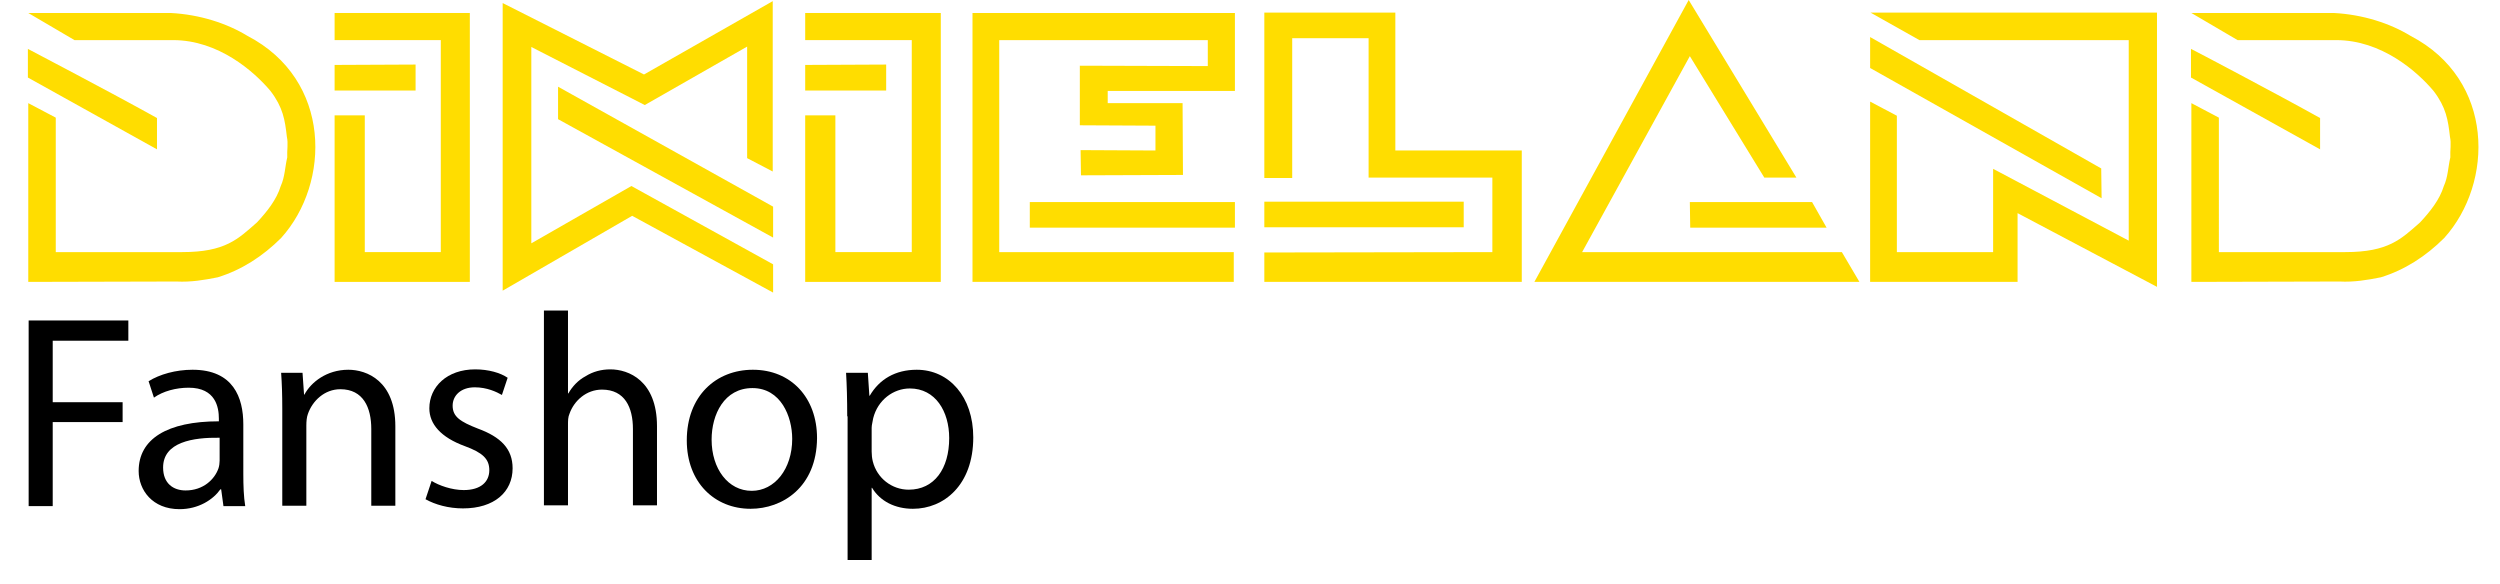
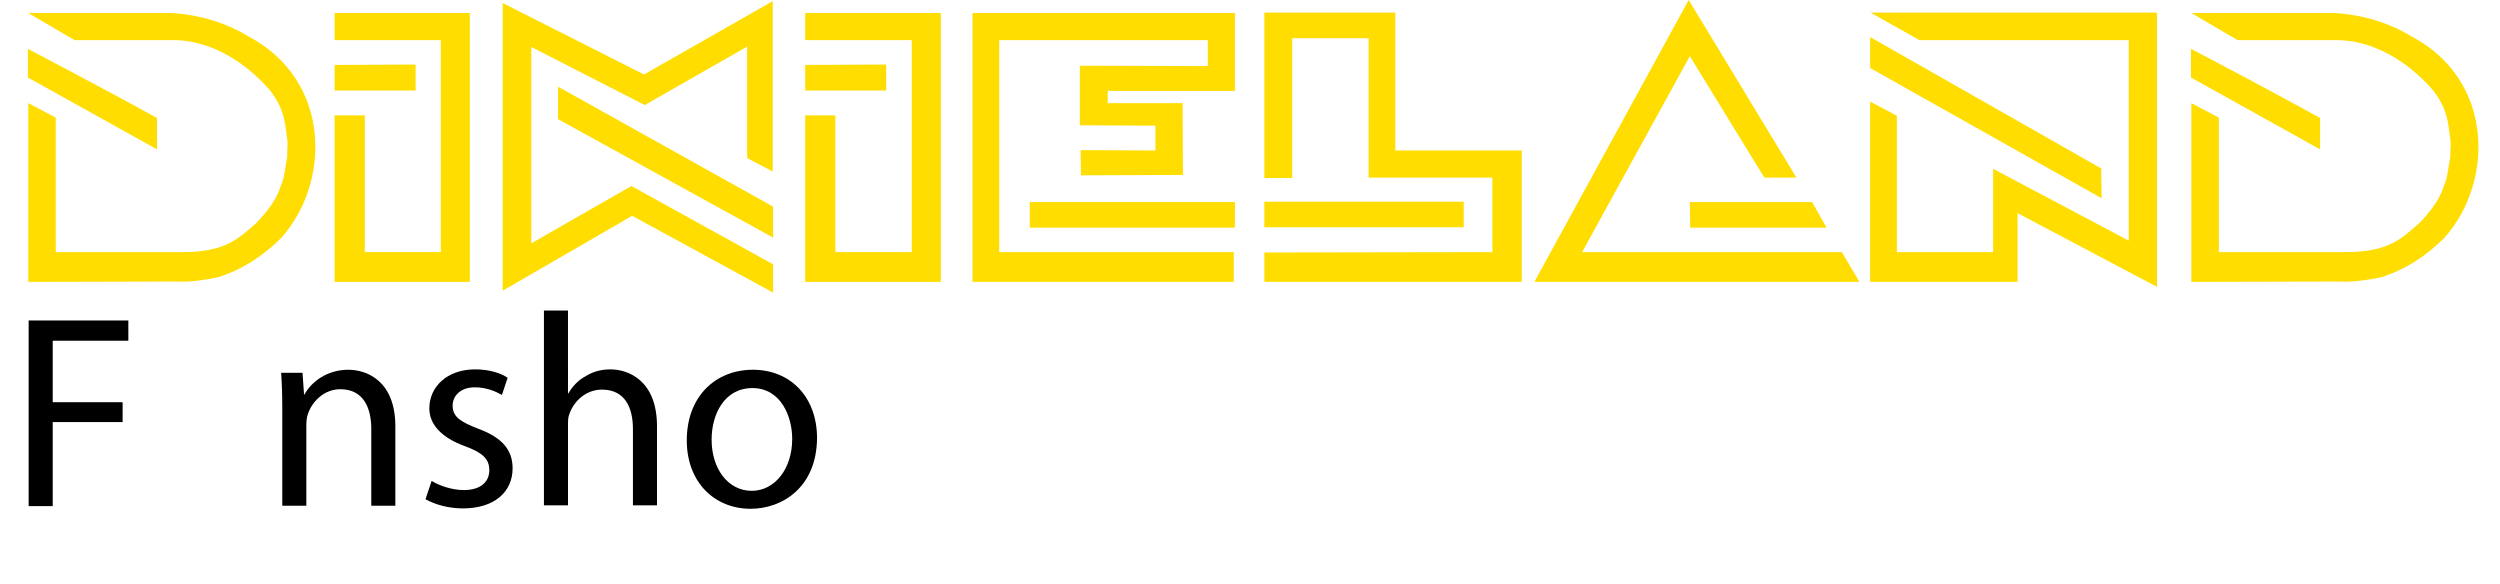
<svg xmlns="http://www.w3.org/2000/svg" version="1.1" id="Ebene_1" x="0px" y="0px" viewBox="0 0 654.5 152.9" style="enable-background:new 0 0 654.5 152.9;" xml:space="preserve">
  <style type="text/css">
	.st0{display:none;}
	.st1{display:inline;}
	.st2{fill-rule:evenodd;clip-rule:evenodd;fill:#FFDD00;}
	.st3{enable-background:new    ;}
	.st4{fill:#FCBE00;}
</style>
  <g id="bgrd_black" class="st0">
    <rect x="-386" y="0" class="st1" width="1304" height="87.8" />
  </g>
  <g id="DIXIELAND">
    <polygon class="st2" points="564.7,3.3 564.7,75.1 528.2,55.8 528.2,73.8 489.6,73.8 489.6,26.6 496.6,30.3 496.6,66 521.8,66    521.8,44.2 557.3,63 557.3,10.5 502.5,10.5 489.7,3.3  " />
    <path class="st2" d="M44.7,3.4c7.6,0.4,14.7,2.7,20.1,6c22.1,11.5,21.8,38.5,8.8,52.9c-4.8,4.8-10.4,8.4-16.6,10.3   c-3.5,0.7-7,1.3-10.8,1.1L7.4,73.8V27l7.2,3.8V66h33.1c11.3,0,14.6-3.4,19.6-7.8c2.6-2.8,5.1-5.9,6.2-9.5c1.1-2.4,1.1-5,1.7-7.5   c-0.1-1.9,0.3-3.6-0.1-5.4c-0.5-4.4-1-7.7-4.3-12c-4.3-5.1-13.6-13.3-25.5-13.3H19.5L7.4,3.4H44.7L44.7,3.4L44.7,3.4z" />
    <g>
      <path class="st2" d="M41.1,30.9v8.2L7.3,20.3v-7.5C7.3,12.8,30,24.7,41.1,30.9L41.1,30.9L41.1,30.9z" />
      <path class="st2" d="M611,3.4c7.6,0.4,14.7,2.7,20.1,6c22.1,11.5,21.8,38.5,8.8,52.9c-4.8,4.8-10.4,8.4-16.6,10.3    c-3.5,0.7-7,1.3-10.8,1.1l-38.8,0.1V27l7.2,3.8V66H614c11.3,0,14.6-3.4,19.6-7.8c2.6-2.8,5.1-5.9,6.2-9.5c1.1-2.4,1.1-5,1.7-7.5    c-0.1-1.9,0.3-3.6-0.1-5.4c-0.5-4.4-1-7.7-4.3-12c-4.3-5.1-13.6-13.3-25.5-13.3h-25.8l-12.1-7.1L611,3.4L611,3.4L611,3.4z" />
    </g>
    <path class="st2" d="M607.4,30.9v8.2l-33.8-18.8v-7.5C573.7,12.8,596.3,24.7,607.4,30.9L607.4,30.9L607.4,30.9z" />
    <polygon class="st2" points="202.4,54.1 202.4,62.2 146.1,31.2 146.1,22.7  " />
    <path class="st2" d="M108.8,16.9c0,2.2,0,6.8,0,6.8H87.6V17L108.8,16.9L108.8,16.9L108.8,16.9z" />
    <polygon class="st2" points="123,3.4 123,73.8 87.6,73.8 87.6,30.2 95.5,30.2 95.5,66 115.4,66 115.4,10.5 87.6,10.5 87.6,3.4  " />
    <polygon class="st2" points="168.6,19.5 202.3,0.3 202.3,44.9 195.6,41.4 195.6,12.2 168.8,27.5 139.1,12.3 139.1,63.7 165.3,48.7    202.4,69.2 202.4,76.6 165.5,56.5 131.6,76.1 131.6,0.8  " />
    <polygon class="st2" points="232,16.9 232,23.7 210.8,23.7 210.8,17  " />
    <polygon class="st2" points="246.3,3.4 246.3,73.8 210.8,73.8 210.8,30.2 218.7,30.2 218.7,66 238.7,66 238.7,10.5 210.8,10.5    210.8,3.4  " />
    <polygon class="st2" points="323.3,52.9 323.3,59.6 269.6,59.6 269.6,52.9  " />
    <path class="st2" d="M323.3,3.4v20.4H290c0,0.1,0,3.2,0,3.2h19.6l0.1,18.8L283,45.9l-0.1-6.6l19.6,0.1v-6.5l-19.8-0.1V17.2   l33.5,0.1v-6.8h-54.6V66H323v7.8h-68.4V3.4H323.3L323.3,3.4L323.3,3.4z" />
    <polygon class="st2" points="383.2,52.8 383.2,59.5 331,59.5 331,52.8  " />
    <polygon class="st2" points="365.3,3.3 365.3,39.4 398.4,39.4 398.4,73.8 331,73.8 331,66.1 390.7,66 390.7,46.5 358.3,46.5    358.3,10 338.3,10 338.3,46.6 331,46.6 331,3.3  " />
    <polygon class="st2" points="474.4,52.9 478.2,59.6 442.5,59.6 442.4,52.9  " />
    <polygon class="st2" points="461.9,46.5 442.4,14.7 414.2,66 482.2,66 486.8,73.8 401.7,73.8 442.1,0 470.3,46.5  " />
    <polygon class="st2" points="550.1,44.1 550.2,51.9 489.6,17.8 489.6,9.7  " />
  </g>
  <g id="Ebene_7">
    <g class="st3">
      <path d="M7.5,83.9h26.1v5.3H13.8v16.1h18.3v5.2H13.8v22H7.5V83.9z" />
-       <path d="M63.7,124.1c0,3,0.1,6,0.5,8.4h-5.7l-0.6-4.4h-0.2c-1.9,2.7-5.7,5.2-10.7,5.2c-7.1,0-10.7-5-10.7-10c0-8.4,7.5-13,21-13    v-0.7c0-2.9-0.8-8.1-7.9-8.1c-3.3,0-6.7,0.9-9.1,2.6l-1.4-4.3c2.9-1.8,7.1-3,11.5-3c10.7,0,13.3,7.3,13.3,14.3V124.1z M57.5,114.6    c-6.9-0.1-14.8,1.1-14.8,7.8c0,4.2,2.7,6,5.9,6c4.6,0,7.6-2.9,8.6-5.8c0.2-0.6,0.3-1.4,0.3-2V114.6z" />
      <path d="M73.9,107c0-3.7-0.1-6.6-0.3-9.4h5.6l0.4,5.7h0.1c1.7-3.2,5.8-6.5,11.5-6.5c4.8,0,12.3,2.9,12.3,14.8v20.8h-6.3v-20.1    c0-5.6-2.1-10.4-8.1-10.4c-4.1,0-7.3,3-8.5,6.5c-0.3,0.8-0.4,1.9-0.4,3v21h-6.3V107z" />
      <path d="M113,125.9c1.9,1.2,5.3,2.4,8.4,2.4c4.5,0,6.7-2.2,6.7-5.2s-1.8-4.6-6.4-6.3c-6.3-2.3-9.3-5.8-9.3-9.9    c0-5.6,4.6-10.2,12-10.2c3.5,0,6.6,0.9,8.5,2.2l-1.5,4.5c-1.4-0.8-3.9-2-7.1-2c-3.7,0-5.8,2.2-5.8,4.8c0,2.9,2,4.2,6.6,6    c6,2.2,9.1,5.3,9.1,10.4c0,6.2-4.8,10.5-13,10.5c-3.8,0-7.3-1-9.8-2.4L113,125.9z" />
      <path d="M142.4,81.3h6.3V103h0.1c1-1.8,2.6-3.5,4.5-4.5c1.9-1.2,4.1-1.8,6.5-1.8c4.7,0,12.2,2.9,12.2,14.9v20.7h-6.3v-20    c0-5.6-2.1-10.3-8.1-10.3c-4.1,0-7.3,2.9-8.5,6.3c-0.4,0.9-0.4,1.8-0.4,3v21h-6.3V81.3z" />
      <path d="M196.5,133.2c-9.4,0-16.7-6.9-16.7-17.9c0-11.7,7.7-18.5,17.3-18.5c10,0,16.8,7.3,16.8,17.9    C213.8,127.6,204.8,133.2,196.5,133.2L196.5,133.2z M196.8,128.5c6,0,10.6-5.7,10.6-13.6c0-5.9-3-13.3-10.4-13.3    s-10.7,6.9-10.7,13.5C186.3,122.7,190.6,128.5,196.8,128.5L196.8,128.5z" />
-       <path d="M221.8,109c0-4.5-0.1-8.1-0.3-11.4h5.7l0.4,6h0.1c2.5-4.3,6.7-6.8,12.3-6.8c8.5,0,14.8,7.1,14.8,17.7    c0,12.5-7.7,18.7-15.8,18.7c-4.7,0-8.6-2-10.7-5.5h-0.1v18.9h-6.3V109H221.8z M228.2,118.2c0,0.9,0.1,1.8,0.3,2.6    c1.1,4.4,5,7.4,9.4,7.4c6.7,0,10.6-5.5,10.6-13.5c0-7-3.6-13-10.3-13c-4.3,0-8.4,3-9.6,7.8c-0.1,0.8-0.4,1.7-0.4,2.5V118.2z" />
    </g>
  </g>
  <g id="schrift_neu" class="st0">
</g>
  <g id="hilfslinien" class="st0">
</g>
  <g id="schrift_alt" class="st0">
    <g class="st1">
      <path class="st4" d="M-11-29.3h3.6v25H-11V-29.3z" />
      <path class="st4" d="M-0.3-29.3h4.9l11,20.1h0.1v-20.1h3.6v25h-4.6L3.4-24.9H3.3v20.6h-3.6C-0.3-4.3-0.3-29.3-0.3-29.3z" />
      <path class="st4" d="M31.6-26.2h-7.8v-3.2h19.1v3.2h-7.8v21.8h-3.6L31.6-26.2L31.6-26.2z" />
      <path class="st4" d="M47.5-29.3h14v3.2H51.1v7.3h9.5v3.2h-9.5v8.2h10.4v3.2h-14V-29.3z" />
      <path class="st4" d="M67.5-29.3h6.1c4.9,0,9.7,0.8,9.7,6.8c0,3-2.3,5.2-5.2,5.7v0.1c1.1,0.4,1.6,1,2.4,2.5l4.7,10h-4.1l-3.8-8.7    c-1.1-2.4-2.3-2.4-4.2-2.4H71v11.1h-3.6L67.5-29.3L67.5-29.3z M71.1-18.6h3c3.4,0,5.4-1.5,5.4-3.9c0-2.3-1.7-3.7-5-3.7h-3.4V-18.6    z" />
      <path class="st4" d="M90.1-29.3H95l11,20.1h0.1v-20.1h3.6v25h-4.6L93.8-24.9h-0.1v20.6h-3.6C90.1-4.3,90.1-29.3,90.1-29.3z" />
      <path class="st4" d="M124.9-29.3h3.8l10.6,25h-3.9l-2.5-6.3h-12.2L118-4.3h-3.8L124.9-29.3z M126.6-26l-5,12.4h10L126.6-26z" />
      <path class="st4" d="M146.2-26.2h-7.8v-3.2h19.1v3.2h-7.8v21.8h-3.6L146.2-26.2L146.2-26.2z" />
      <path class="st4" d="M162.1-29.3h3.6v25h-3.6V-29.3z" />
      <path class="st4" d="M183.6-29.8c7.6,0,12,5.5,12,12.9c0,7.6-4.4,12.9-12,12.9s-12-5.3-12-12.9C171.6-24.2,176-29.8,183.6-29.8z     M183.6-7.1c5.8,0,8.2-4.8,8.2-9.8c0-5.1-2.7-9.8-8.2-9.8s-8.2,4.7-8.2,9.8C175.4-11.9,177.9-7.1,183.6-7.1z" />
      <path class="st4" d="M201.6-29.3h4.9l11,20.1h0.1v-20.1h3.6v25h-4.6l-11.3-20.6h-0.1v20.6h-3.6L201.6-29.3L201.6-29.3z" />
      <path class="st4" d="M236.3-29.3h3.8l10.6,25h-3.9l-2.5-6.3h-12.2l-2.5,6.3h-3.8L236.3-29.3z M238.1-26l-5,12.4h10L238.1-26z" />
      <path class="st4" d="M255.2-29.3h3.6v21.8h10.5v3.2h-14L255.2-29.3L255.2-29.3z" />
      <path class="st4" d="M274-29.3h14v3.2h-10.4v7.3h9.5v3.2h-9.5v8.2H288v3.2h-14V-29.3z" />
      <path class="st4" d="M305.5-25.6c-1.8-0.7-2.8-1-4.7-1c-2,0-4.4,0.7-4.4,3.3c0,4.8,10.7,3.7,10.7,11.9c0,5.3-4.1,7.4-9.1,7.4    c-1.8,0-3.5-0.5-5.1-1l0.4-3.3c1.2,0.5,3.4,1.2,5.2,1.2c2,0,4.9-1.1,4.9-4.1c0-5.6-10.7-4-10.7-11.8c0-4.4,3.5-6.8,8-6.8    c1.6,0,3.6,0.3,5.3,0.9L305.5-25.6z" />
    </g>
    <g class="st1">
      <path class="st4" d="M312.4,110.1h13.3v3.1H316v7.3h9.3v3.2H316v11.4h-3.6V110.1z" />
      <path class="st4" d="M330.5,110.1h14v3.1H334v7.3h9.5v3.2H334v8.2h10.4v3.2h-14L330.5,110.1L330.5,110.1z" />
      <path class="st4" d="M361.6,113.9c-1.8-0.7-2.8-1-4.7-1c-2,0-4.4,0.7-4.4,3.3c0,4.8,10.7,3.7,10.7,11.9c0,5.3-4.1,7.5-9.1,7.5    c-1.8,0-3.5-0.5-5.1-1l0.4-3.3c1.2,0.5,3.4,1.2,5.2,1.2c2,0,4.9-1.1,4.9-4.1c0-5.6-10.7-4-10.7-11.8c0-4.4,3.5-6.8,8-6.8    c1.6,0,3.6,0.3,5.3,0.9L361.6,113.9z" />
      <path class="st4" d="M373.7,113.3H366v-3.1h19.1v3.1h-7.8v21.8h-3.6V113.3z" />
      <path class="st4" d="M389.2,110.1h3.6v25h-3.6V110.1z" />
      <path class="st4" d="M410.6,135.1h-4.5l-9.4-25h4l7.7,21.8h0.1l7.9-21.8h3.8L410.6,135.1z" />
      <path class="st4" d="M429.9,110.1h3.8l10.6,25h-3.9l-2.5-6.3h-12.2l-2.5,6.3h-3.8L429.9,110.1z M431.6,113.5l-5,12.4h10    L431.6,113.5z" />
      <path class="st4" d="M448.3,110.1h3.6V132h10.5v3.2h-14L448.3,110.1L448.3,110.1z" />
      <path class="st4" d="M476.8,110.1h7.4c7.4,0,13.3,4.6,13.3,12.3c0,8.4-5.1,12.7-13.3,12.7h-7.4V110.1z M480.4,132h3.8    c6.2,0,9.6-3,9.6-9.4c0-5.8-4-9.3-9.1-9.3h-4.2L480.4,132L480.4,132z" />
      <path class="st4" d="M503,110.1h6.1c4.9,0,9.7,0.8,9.7,6.8c0,3-2.3,5.2-5.2,5.7v0.1c1.1,0.4,1.6,1,2.4,2.5l4.7,10h-4.1l-3.8-8.7    c-1.1-2.4-2.3-2.4-4.2-2.4h-2.1v11.1H503V110.1z M506.6,120.9h3c3.4,0,5.4-1.5,5.4-3.9c0-2.3-1.7-3.7-5-3.7h-3.4V120.9z" />
      <path class="st4" d="M525.4,110.1h14v3.1H529v7.3h9.5v3.2H529v8.2h10.4v3.2h-14V110.1z" />
-       <path class="st4" d="M556.5,113.9c-1.8-0.7-2.8-1-4.7-1c-2,0-4.4,0.7-4.4,3.3c0,4.8,10.7,3.7,10.7,11.9c0,5.3-4.1,7.5-9.1,7.5    c-1.8,0-3.5-0.5-5.1-1l0.4-3.3c1.2,0.5,3.4,1.2,5.2,1.2c2,0,4.9-1.1,4.9-4.1c0-5.6-10.7-4-10.7-11.8c0-4.4,3.5-6.8,8-6.8    c1.6,0,3.6,0.3,5.3,0.9L556.5,113.9z" />
      <path class="st4" d="M563.2,110.1h7.4c7.4,0,13.3,4.6,13.3,12.3c0,8.4-5.1,12.7-13.3,12.7h-7.4V110.1z M566.8,132h3.8    c6.2,0,9.6-3,9.6-9.4c0-5.8-4-9.3-9.1-9.3h-4.2L566.8,132L566.8,132z" />
      <path class="st4" d="M589.5,110.1h14v3.1h-10.4v7.3h9.5v3.2h-9.5v8.2h10.4v3.2h-14V110.1z" />
      <path class="st4" d="M609.2,110.1h4.9l11,20.1h0.1v-20.1h3.6v25h-4.6l-11.3-20.6h-0.1v20.6h-3.6L609.2,110.1L609.2,110.1z" />
    </g>
  </g>
</svg>